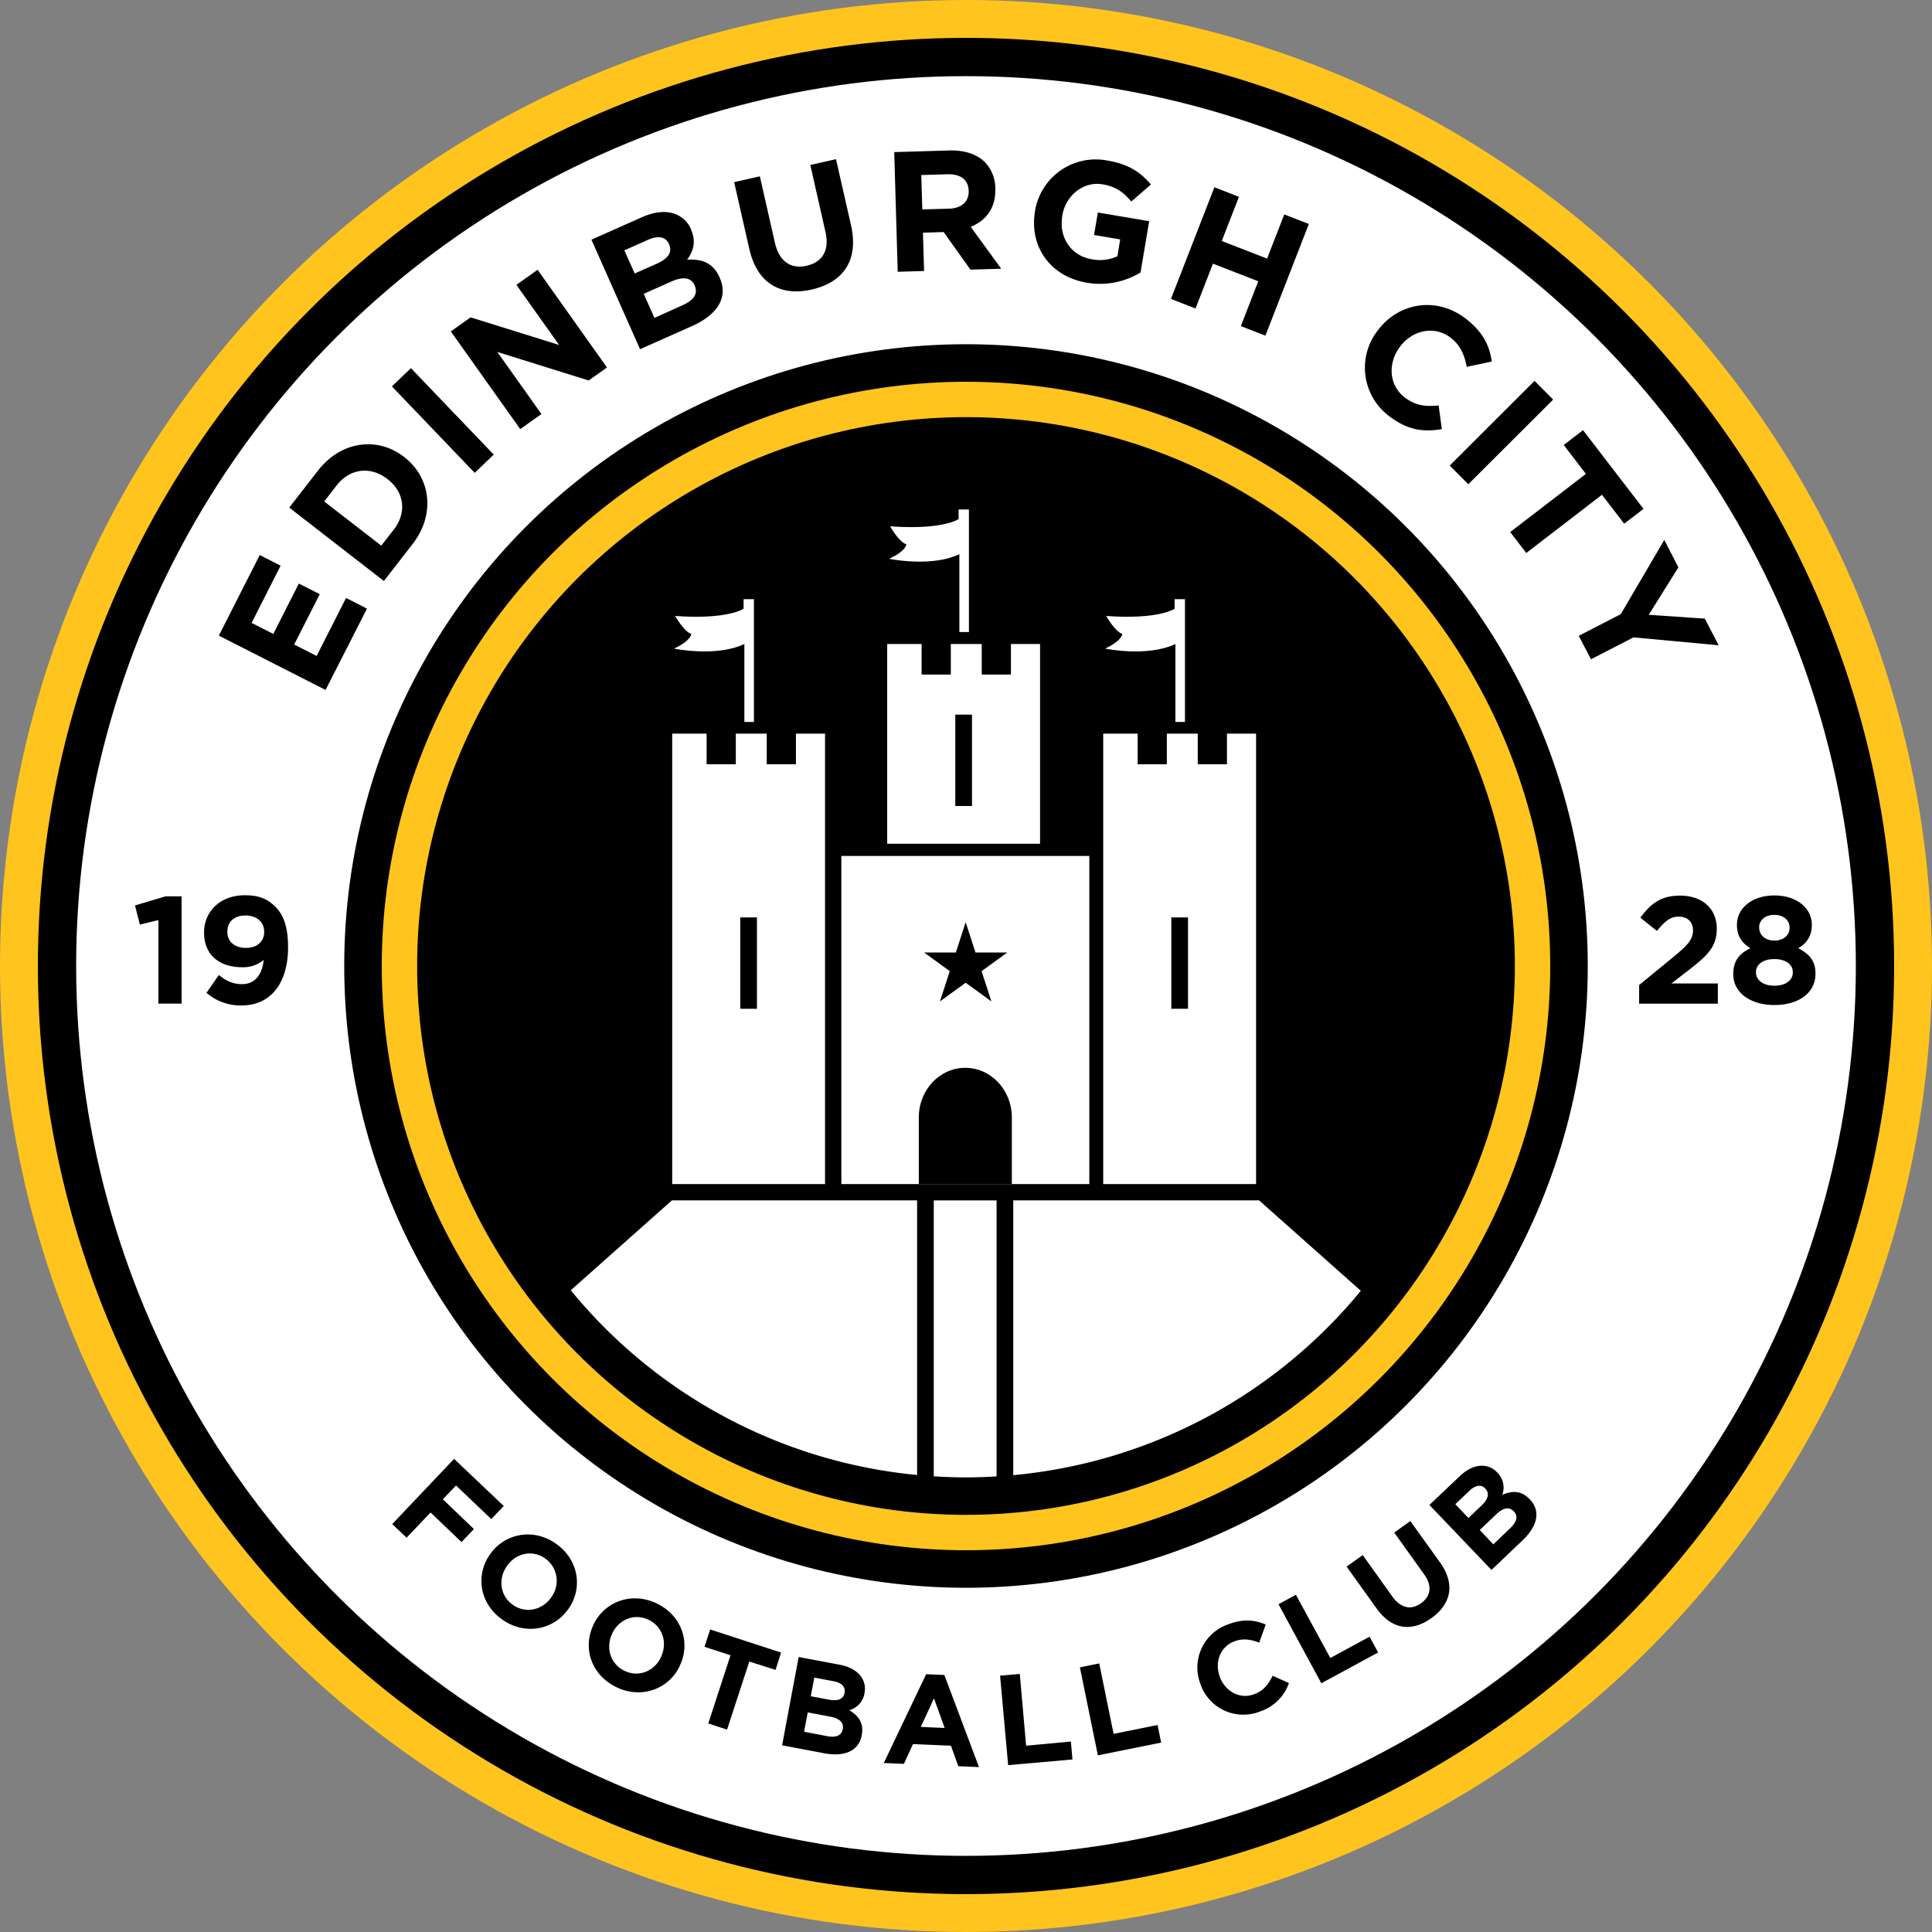
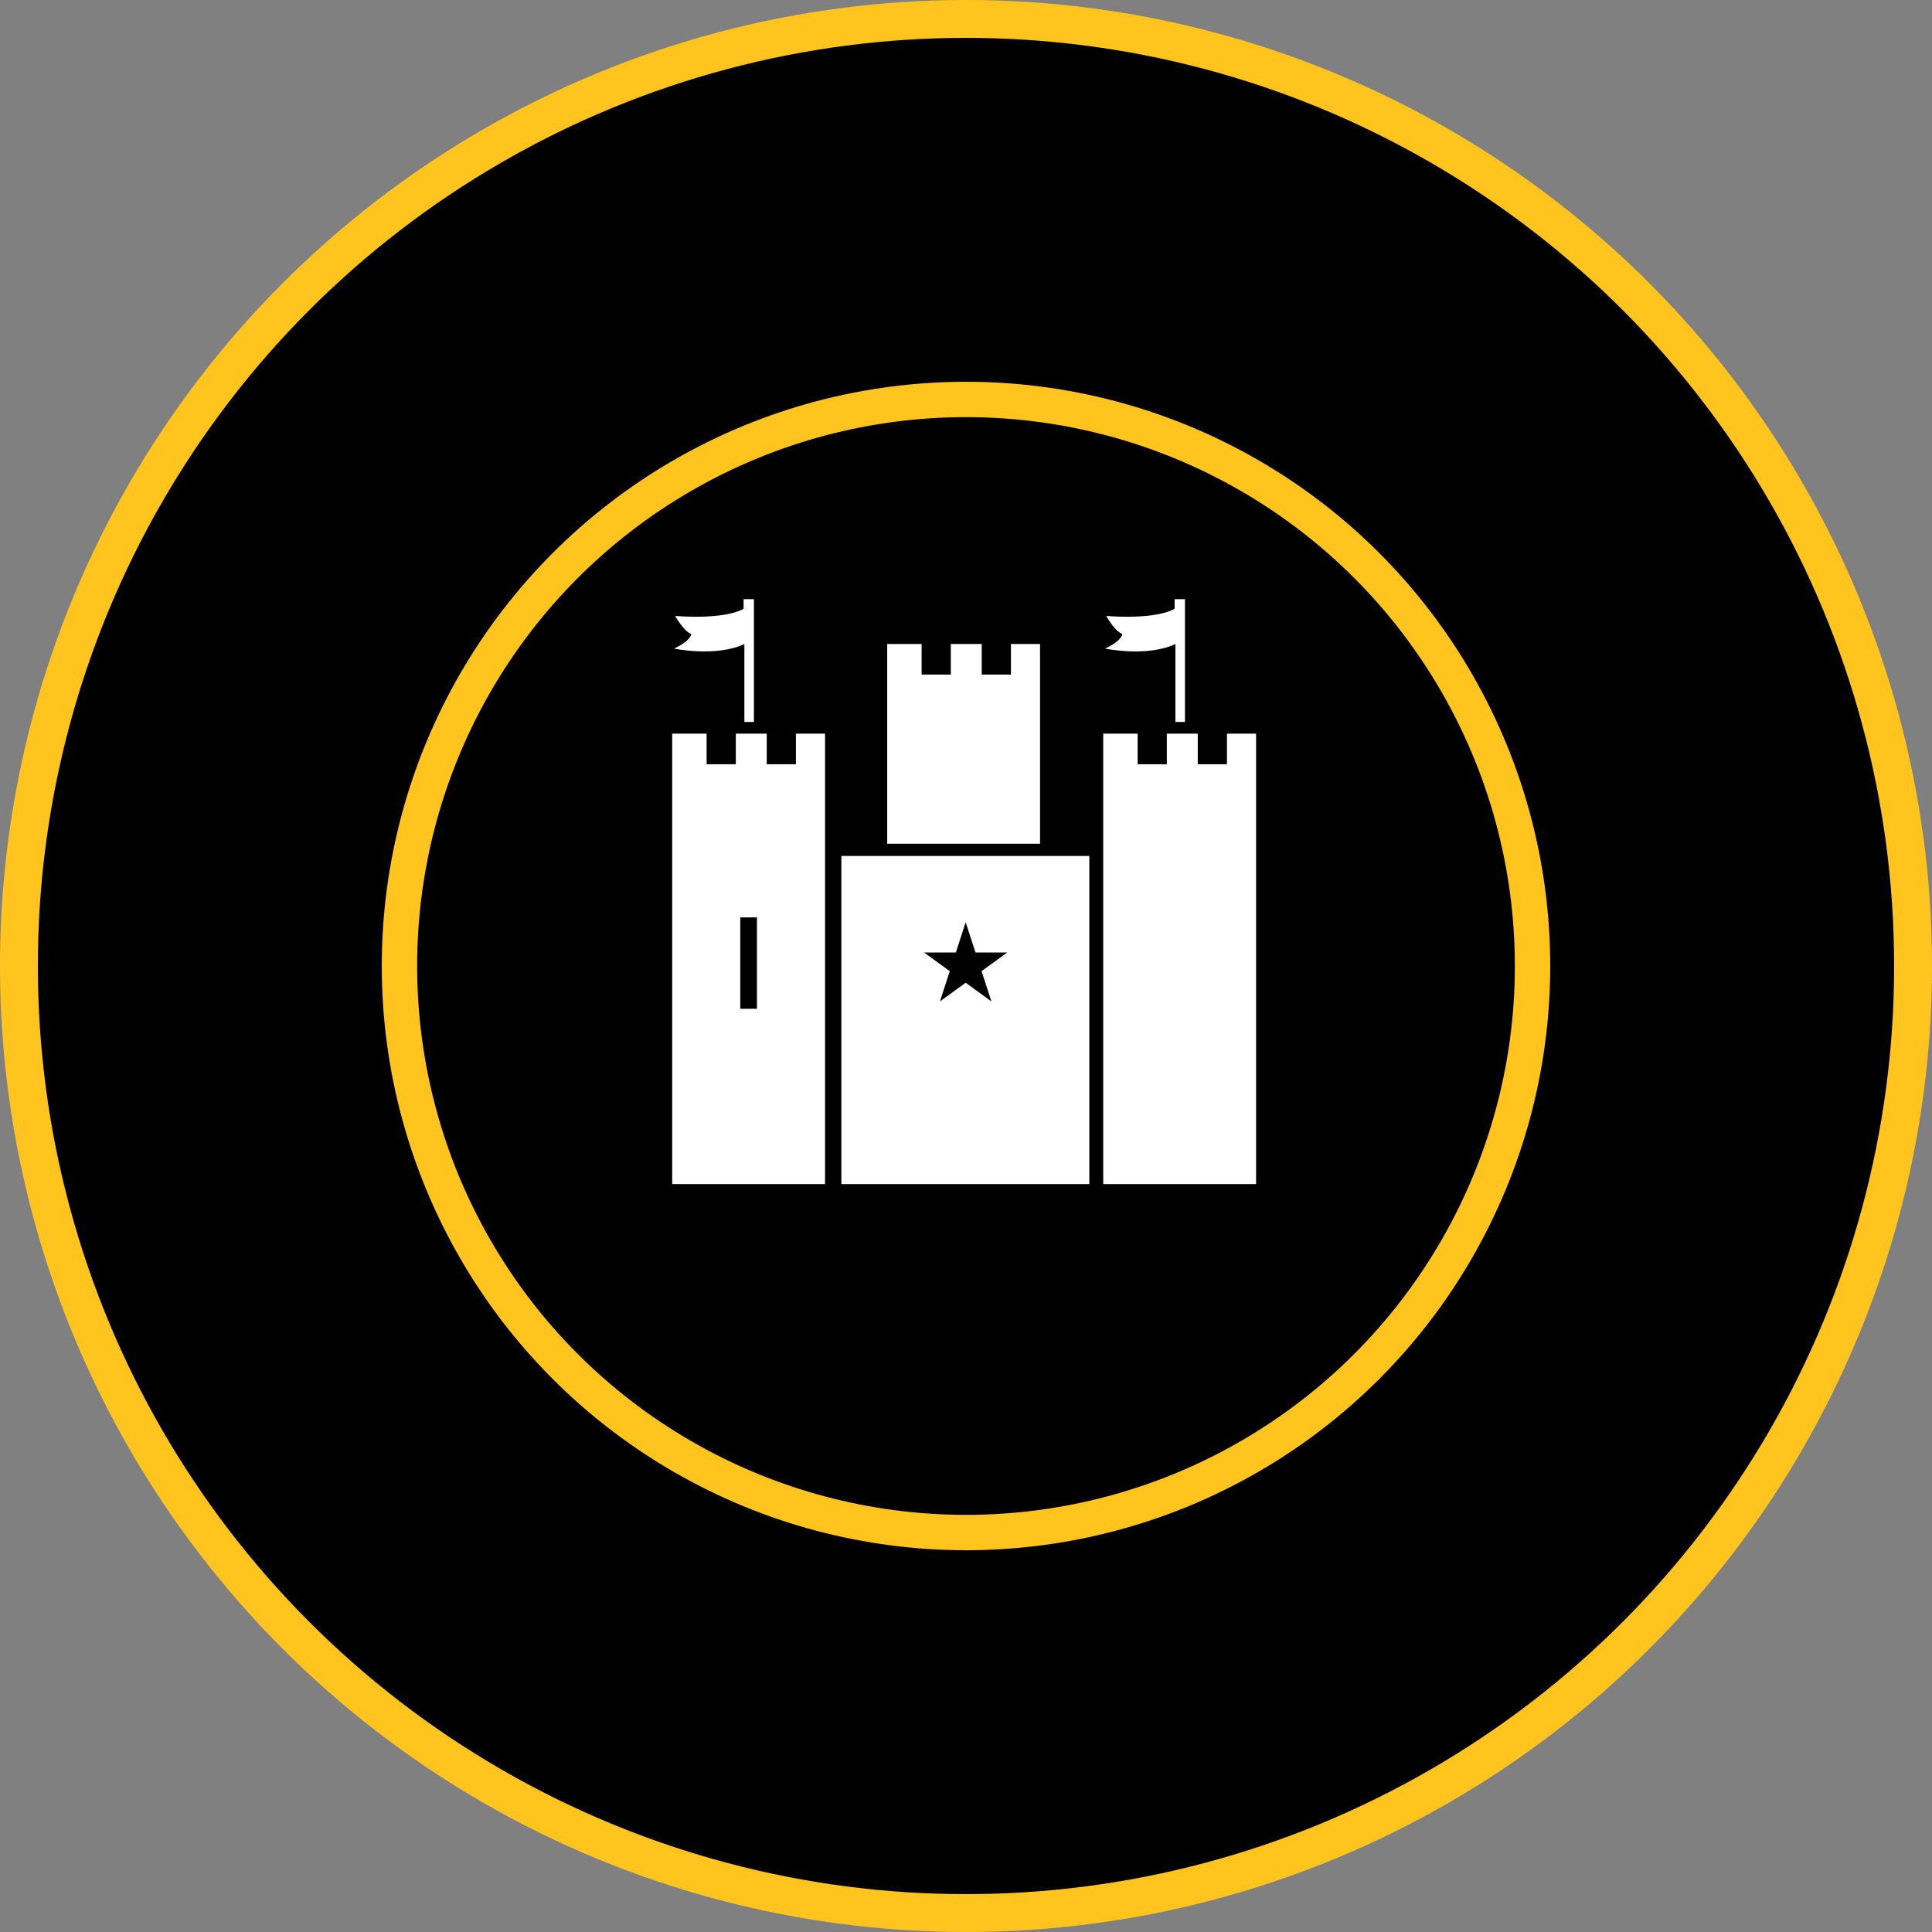
<svg xmlns="http://www.w3.org/2000/svg" viewBox="0 0 700 700">
  <rect x="0" y="0" width="700" height="700" fill="#808080" stroke="none" />
  <circle cx="350" cy="350" r="350" fill="#ffc41e" />
  <circle cx="350" cy="350" r="336.28" />
-   <circle cx="350" cy="350" r="322.41" fill="#fff" />
  <circle cx="350" cy="350" r="225.28" />
-   <circle cx="350" cy="350" r="197.17" />
  <circle cx="350" cy="350" r="211.68" fill="#ffc41e" />
  <circle cx="350" cy="350" r="198.86" />
  <path d="m79.29 230.3 14.82-29.19 7.57 3.84-10.52 20.74 7.86 4 9.25-18.25 7.58 3.84-9.26 18.25 8.13 4.13 10.66-21 7.58 3.85-15 29.47zM104.8 183.91l10.39-13.37c8.36-10.77 21.54-12.47 31.19-5l.09.07c9.65 7.49 11.37 20.76 3 31.53l-10.38 13.37zm37.86 8c4.79-6.18 3.86-13.57-2.21-18.29l-.1-.07c-6.07-4.72-13.56-3.86-18.36 2.31l-4.52 5.83 20.67 16zM142 140l6.89-6.61 30 31.32-6.89 6.61zM163.34 120.08l7.18-5.1 32.06 10-15.48-21.77 7.69-5.46 25.13 35.4-6.63 4.7-33.11-10.34 16 22.51-7.69 5.45zM214.29 86.84l18.42-8.19c4.53-2 8.66-2.36 11.94-1.1a9.93 9.93 0 0 1 5.72 5.53v.12c2 4.48.72 8-1.41 10.88 5.37-.29 9.39 1.11 11.76 6.44l.05.12c3.23 7.25-1.05 13.5-10 17.49l-18.87 8.39zM238 95.52c3.86-1.71 5.74-4 4.43-7l-.05-.11c-1.16-2.61-3.86-3.18-7.54-1.54l-8.62 3.83 3.74 8.39zm9.44 15c3.85-1.71 5.57-4.1 4.26-7v-.12c-1.18-2.66-3.9-3.42-8.38-1.43l-10.09 4.49 3.89 8.73zM271.48 90.15 266 66l9.31-2.11 5.44 24c1.56 6.9 5.82 9.68 11.51 8.39s8.35-5.52 6.83-12.23l-5.5-24.27 9.31-2.11 5.43 23.9c2.91 12.83-2.87 20.75-14.24 23.33s-19.79-2.28-22.61-14.75M324 55.11l19.84-.59c5.52-.16 9.84 1.26 12.77 4a13.6 13.6 0 0 1 4 9.81v.12c.21 7-3.44 11.52-8.9 13.73l11.05 15.18-11.15.33-9.71-13.61-7.5.22.41 13.89-9.55.28zm19.84 20.5c4.65-.13 7.24-2.69 7.13-6.35v-.12c-.12-4.09-3-6.12-7.68-6l-9.49.28.37 12.46zM375 76.63v-.12a22.27 22.27 0 0 1 26.17-18.35c7.71 1.3 12 4.16 15.83 8.7L409.9 73c-2.84-3.3-5.5-5.39-10.46-6.22-6.85-1.16-13.31 4-14.53 11.25v.13C383.57 86 388 92.65 395.56 93.93a15.23 15.23 0 0 0 9.3-1.08l1-6.11-9.48-1.6 1.4-8.14 18.59 3.13-3.13 18.59a28.17 28.17 0 0 1-19.43 3.71c-13.33-2.24-20.92-13.14-18.81-25.8M440 67.84l8.9 3.47-6.23 16 16.42 6.38 6.22-16 8.91 3.46-15.74 40.46-8.9-3.46 6.31-16.24-16.41-6.39-6.32 16.25-8.9-3.47zM499.22 119.69l.07-.1c7.44-9.85 21-12.3 31.59-4.27 6.54 4.94 8.8 10.07 9.63 15.67l-9.08 1.92c-.84-4.44-2.44-8-5.9-10.6-5.84-4.41-13.71-2.74-18.2 3.2l-.07.1c-4.49 5.94-4.12 14 1.82 18.48 4 3 7.58 3.24 12.17 2.82l1.15 8.56c-6.44 1.12-12.2.5-18.88-4.55a21.9 21.9 0 0 1-4.3-31.23M556 138l6.74 6.77L532 175.45l-6.74-6.77zM574.61 171.7l-8.05-10.48 7-5.36 21.92 28.52-7 5.37-8.05-10.48L553 200.36l-5.82-7.58zM587.24 222.52 603 195.64l5.12 9.92-10.75 17.2 20.33 1.38 5 9.65-30.86-2.86-15.38 7.93-4.46-8.49zM164.53 528.57l18 17.09-4.53 4.72-12.77-12.16-4.78 5L171.71 554l-4.49 4.72L156 548l-8.69 9.13-5.19-4.93zM177.57 563.12l.06-.08c5.36-7.54 15.7-9.5 23.89-3.68s9.74 16.1 4.38 23.65l-.06.07c-5.36 7.55-15.7 9.5-23.9 3.69s-9.73-16.1-4.37-23.65m22.11 15.7v-.07a9.9 9.9 0 0 0-2.11-14.06c-4.7-3.34-10.6-1.94-13.83 2.61l-.06.08c-3.23 4.55-2.59 10.72 2.11 14.06s10.66 1.93 13.89-2.62M215.05 588.66v-.08c4-8.33 13.92-12 23-7.57s12.26 14.27 8.21 22.6v.08c-4 8.33-13.92 12-23 7.57S211 597 215.05 588.66m24.4 11.84v-.08c2.44-5 .79-11-4.4-13.51s-10.77-.17-13.21 4.85v.09c-2.44 5-.79 11 4.4 13.51s10.76.17 13.21-4.86M264.68 599.74l-9.42-3.08 2.05-6.28 25.69 8.37-2 6.28-9.51-3.03-8.06 24.67-6.81-2.22zM289.37 600.36l14.85 2.8c3.65.69 6.34 2.24 7.83 4.41a7.47 7.47 0 0 1 1.17 5.85v.09a7.57 7.57 0 0 1-5.51 6.11c3.44 2.12 5.32 4.7 4.51 9v.09c-1.1 5.85-6.41 7.88-13.63 6.52l-15.22-2.87zm10.34 28.69c3.11.58 5.19-.16 5.64-2.54v-.09c.4-2.14-.95-3.77-4.56-4.45l-8.13-1.54-1.33 7zm.56-13.24c3.11.58 5.26 0 5.71-2.43v-.09c.39-2.1-1-3.6-4-4.16l-6.94-1.31-1.28 6.76zM335.56 606.6l6.6.28 12.54 33.37-7.49-.32-2.66-7.43-13.76-.59-3.28 7.17-7.3-.31zm6.71 19.47-3.87-10.73-4.78 10.36zM362.35 607.13l7.14-.63 2.29 26L388 631l.57 6.49-23.3 2.06zM391.27 604.12l7-1.43 5.21 25.53 15.93-3.22 1.3 6.38-22.93 4.62zM435.06 610.51v-.08a16.54 16.54 0 0 1 9.74-21.83c5.73-2.22 9.89-1.64 13.79 0l-2.36 6.55c-3.16-1.22-6.05-1.6-9.09-.42-5.11 2-7.15 7.66-5.14 12.86v.09c2 5.2 7.29 8.15 12.5 6.13 3.47-1.34 5.05-3.55 6.6-6.65l5.91 2.65a16.62 16.62 0 0 1-10.34 10.24 16.43 16.43 0 0 1-21.61-9.54M463.23 581.24l6.3-3.42L482 600.73l14.22-7.73 3.11 5.72-20.58 11.16zM498.74 582.74l-10.83-15.13 5.83-4.17 10.72 15c3.09 4.31 6.84 5 10.39 2.45s4.17-6.24 1.17-10.44l-10.86-15.17 5.83-4.17L521.68 566c5.74 8 4.06 15.18-3.06 20.27s-14.3 4.26-19.88-3.53M517.9 545.27l11-10.43c2.69-2.56 5.52-3.84 8.15-3.78a7.46 7.46 0 0 1 5.44 2.47l.06.07a7.58 7.58 0 0 1 1.75 8c3.72-1.56 6.91-1.57 9.93 1.59l.06.07c4.11 4.31 2.66 9.81-2.67 14.87l-11.22 10.69zm18.92.17c2.3-2.19 3-4.31 1.37-6.06l-.06-.07c-1.48-1.55-3.53-1.27-5.72.82l-5.12 4.87 4.75 5zm10.43 8.18c2.29-2.18 2.9-4.3 1.24-6l-.07-.07c-1.51-1.59-3.62-1.44-6.28 1.09l-6 5.71 4.93 5.2zM57.4 333.36 50.68 335l-1.77-6.94 11.09-3.3h5.79v38.87H57.4zM74.82 359.71l4.47-6.45c2.81 2.26 5.18 3.31 8.43 3.31 4.75 0 7.28-3.58 7.83-8.77a11.7 11.7 0 0 1-7.83 2.65c-8.38 0-13.78-4.63-13.78-12.46v-.11c0-7.77 6-13.51 14.72-13.51 5.18 0 8.22 1.27 11.14 4.19 2.75 2.76 4.57 6.95 4.57 14.56v.11c0 12.51-5.9 21.06-16.87 21.06a18.67 18.67 0 0 1-12.68-4.58m20.9-22v-.11c0-3.42-2.54-5.9-6.78-5.9s-6.56 2.43-6.56 5.85v.11c0 3.41 2.53 5.78 6.72 5.78s6.62-2.44 6.62-5.78zM593.89 356.9l12.85-10.53c4.8-4 6.67-6.06 6.67-9.26s-2.15-5-5.18-5-5 1.66-7.89 5.18l-6-4.79c3.8-5.18 7.5-8 14.39-8 8 0 13.29 4.69 13.29 11.91v.11c0 6.45-3.31 9.65-10.15 14.94l-6.28 4.86h16.81v7.33h-28.51zM628 353v-.11c0-4.68 2.16-7.44 6.24-9.32-3-1.82-4.91-4.3-4.91-8.43v-.11c0-5.9 5.4-10.59 13.56-10.59s13.56 4.64 13.56 10.59v.11c0 4.13-1.93 6.61-4.9 8.43 3.91 2 6.23 4.53 6.23 9.1v.11c0 7.17-6.34 11.36-14.89 11.36S628 359.77 628 353m21.56-.66v-.11c0-3-2.81-4.74-6.67-4.74s-6.67 1.76-6.67 4.74v.11c0 2.65 2.48 4.8 6.67 4.8s6.68-2.06 6.68-4.76zm-1.16-16.26V336c0-2.37-2-4.52-5.51-4.52s-5.51 2.09-5.51 4.46v.11c0 2.7 2.15 4.74 5.51 4.74s5.52-1.97 5.52-4.67z" />
  <path fill="#fff" d="M288.38 265.82v11.08H277.8v-11.08h-11.2v11.08h-10.58v-11.08h-12.47v163.19h55.38V265.82z" />
  <path d="M268.21 332.39h6.05v33.11h-6.05z" />
  <path fill="#fff" d="M244.22 235s15.23 3.18 25.48-1.66v28.24h3.46v-44.49h-3.74v3.46s-5.54 4-24.78 2.63c0 0 3.05 5.54 5.81 6.51 0 0 .14 2.31-6.23 5.31M444.55 265.82v11.08h-10.58v-11.08h-11.2v11.08h-10.58v-11.08h-12.47v163.19h55.38V265.82zM304.84 310.13h89.84v118.88h-89.84z" />
-   <path d="M366.61 429v-24.11c0-9.93-7.54-18-16.86-18-9.31 0-16.85 8-16.85 18V429M424.39 332.39h6.05v33.11h-6.05z" />
  <path fill="#fff" d="M400.4 235s15.22 3.18 25.47-1.66v28.24h3.46v-44.49h-3.74v3.46s-5.53 4-24.78 2.63c0 0 3.05 5.54 5.82 6.51 0 0 .13 2.31-6.23 5.31M366.28 233.33v11.08H355.7v-11.08h-11.2v11.08h-10.58v-11.08h-12.47v72.37h55.38v-72.37z" />
-   <path d="M346.12 258.92h6.05v33.11h-6.05z" />
  <g fill="#fff">
-     <path d="M322.13 202.46s15.22 3.18 25.47-1.66V229h3.46v-44.4h-3.74v3.46s-5.53 4-24.78 2.63c0 0 3 5.54 5.82 6.51 0 0 .13 2.35-6.23 5.26M206.8 467.49a184.88 184.88 0 0 0 125.48 66.93v-99.5h-88.84zM367.12 434.92v99.56a185 185 0 0 0 125.93-66.8l-36.86-32.76zM338.32 534.9c3.86.24 7.75.39 11.68.39 3.72 0 7.41-.14 11.08-.36v-100h-22.76z" />
-   </g>
+     </g>
  <path d="m349.88 334.15 3.56 10.95h11.52l-9.32 6.77 3.56 10.96-9.32-6.77-9.32 6.77 3.56-10.96-9.32-6.77h11.52z" />
</svg>